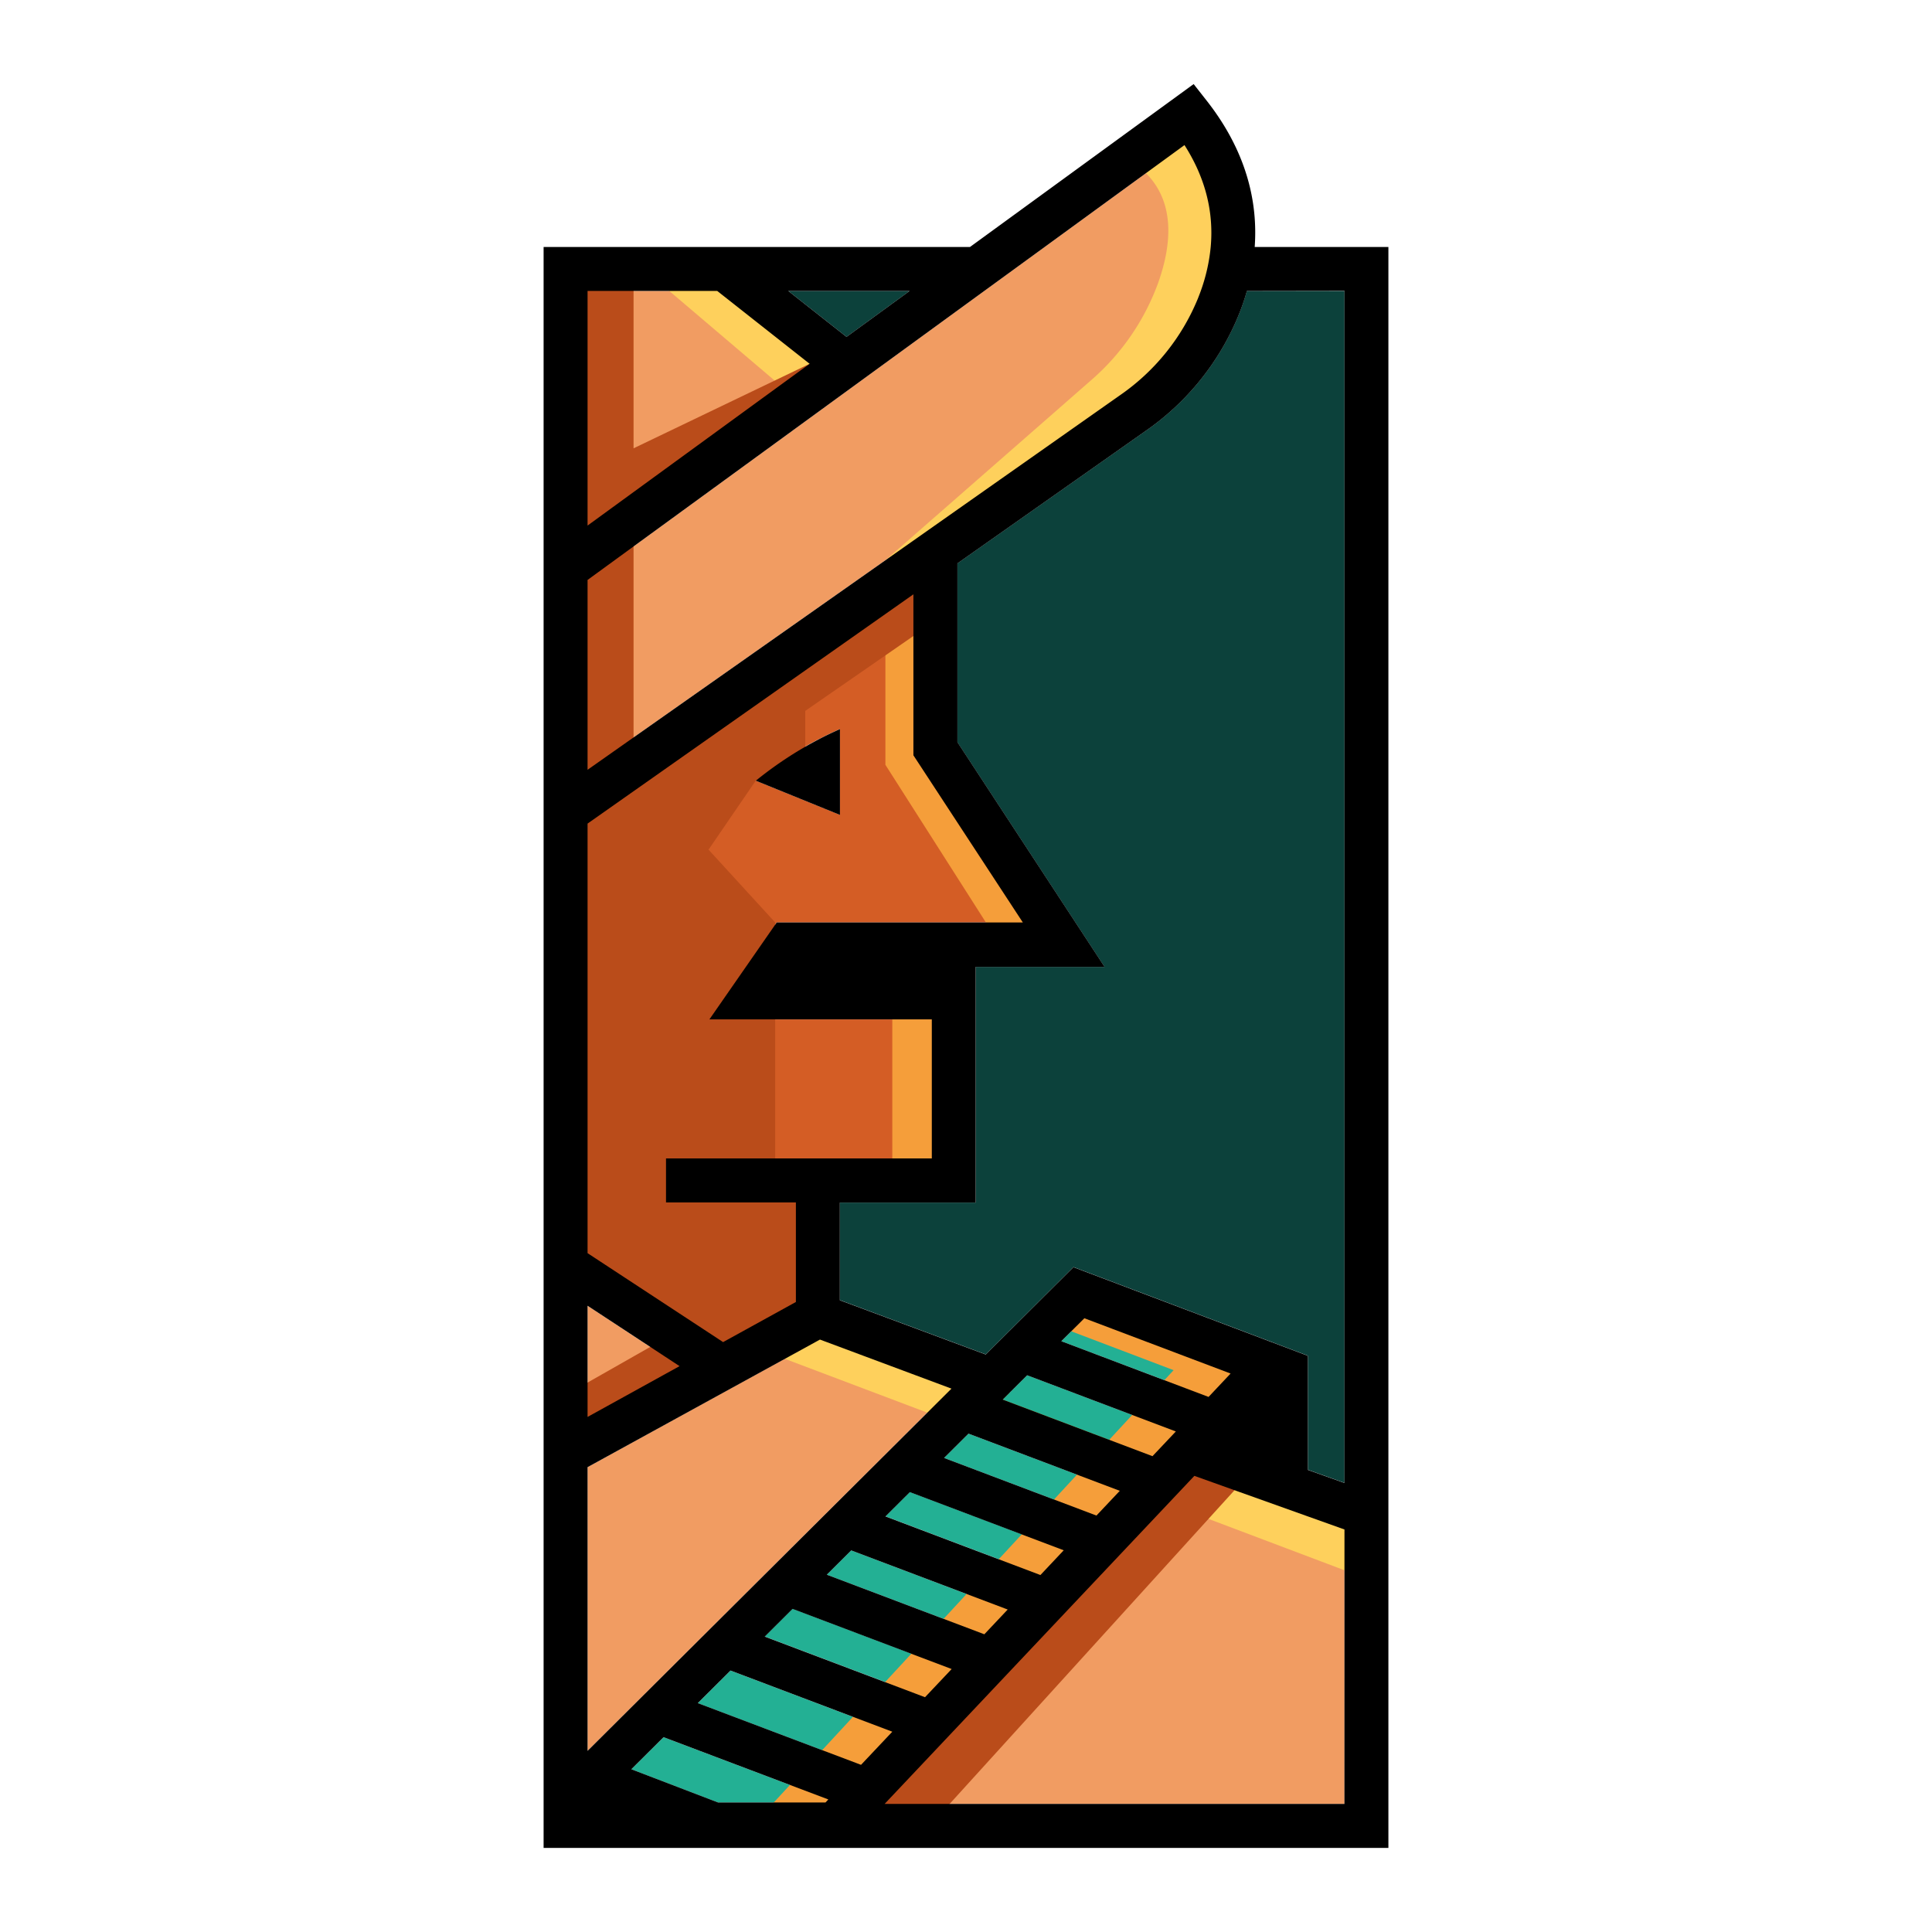
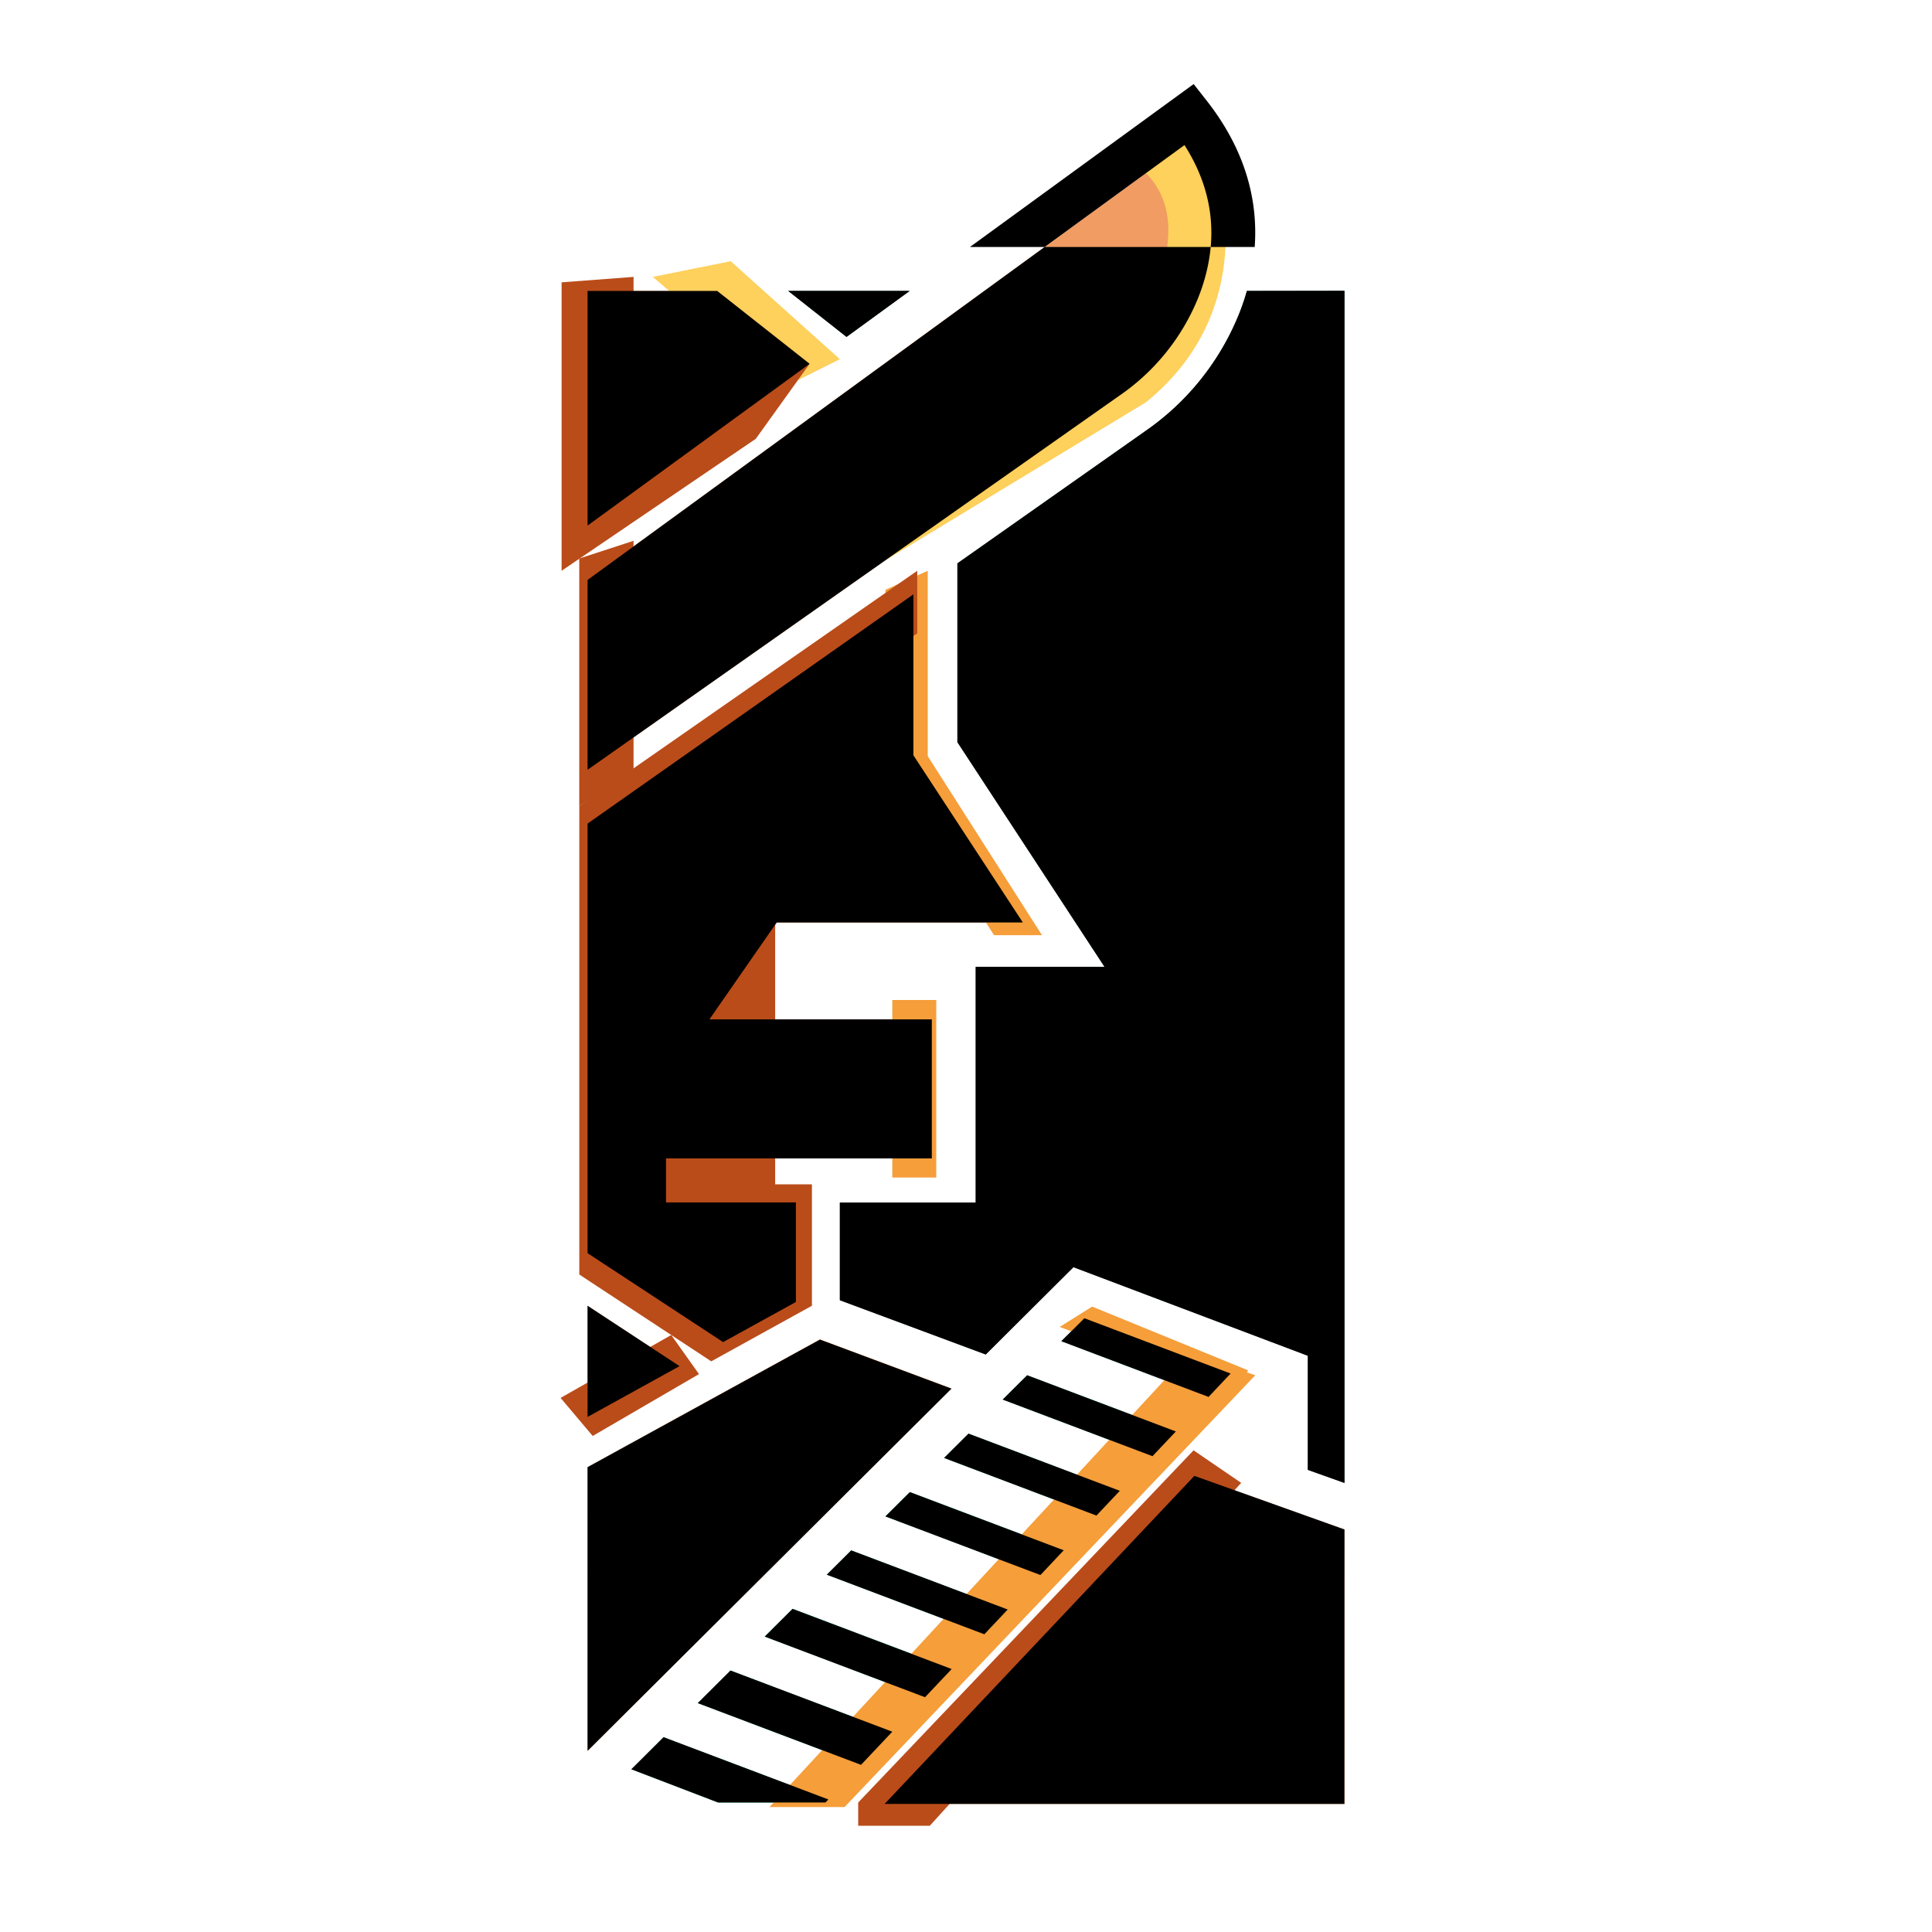
<svg xmlns="http://www.w3.org/2000/svg" id="Capa_1" data-name="Capa 1" viewBox="0 0 512 512">
  <defs>
    <style>.cls-1{fill:#f19c62;}.cls-2{fill:#d45d25;}.cls-3{fill:#0c413b;}.cls-4{fill:#ba4c1a;}.cls-5{fill:#f59e3a;}.cls-6{fill:#fed05c;}.cls-7{fill:#23b094;}</style>
  </defs>
  <polygon class="cls-1" points="155.71 346.04 155.71 375.5 180.09 362.07 155.71 346.04" />
  <polygon class="cls-1" points="217.3 354.95 155.71 388.81 155.71 464 252.15 367.97 217.3 354.95" />
  <polygon class="cls-1" points="190.07 77.1 155.71 77.1 155.71 139.28 214.56 96.41 190.07 77.1" />
  <path class="cls-2" d="M210.92,345.08V318.69H176.5V307h70.43V270.15H188l17.85-25.69h65.25l-29-44.3V157.5L155.7,218.26V332.1l35.93,23.61ZM217,195.9q2.83-1.49,5.57-2.68v22.71l-22.31-9.06a100.28,100.28,0,0,1,16.74-11" />
  <path class="cls-1" d="M317.45,79.1c.26-.67.52-1.33.76-2a47.82,47.82,0,0,0,2.63-11.65c.85-9.37-1.46-18.41-6.95-27l-37.05,27-16,11.65L155.71,153.69V204L296.86,104.7a57.73,57.73,0,0,0,20.59-25.6" />
  <polygon class="cls-3" points="241.07 77.1 208.89 77.1 224.34 89.28 241.07 77.1" />
  <polygon class="cls-1" points="235.42 477.01 234.43 478.07 356.3 478.07 356.3 405.34 316.51 391.13 235.42 477.01" />
  <path class="cls-3" d="M328.26,83.43a69.18,69.18,0,0,1-24.7,30.79L253.71,149.3h0v47.38l39,59.55H258.58v62.46h-36v25.86l38.66,14.38,23.24-23.14,62.12,23.48-.23.25.23-.21v30.2l9.7,3.46V77.1H330.43a59.34,59.34,0,0,1-2.17,6.33" />
  <polygon class="cls-4" points="167.9 143.32 167.9 204.57 153.51 213.63 153.51 148.01 167.9 143.32" />
  <polygon class="cls-4" points="185.24 364.15 157.07 380.55 148.56 370.46 177.88 353.79 185.24 364.15" />
  <polygon class="cls-5" points="234.64 156.31 234.64 202.68 263.43 247.84 276.14 247.84 245.86 200.38 245.86 151.26 234.64 156.31" />
  <path class="cls-6" d="M234.65,148.47l54.44-47.65A62.36,62.36,0,0,0,307,74.75c3.4-9.66,4.58-20.94-3.31-28.86l5.93-10.73h6.14L322.9,47.6s10.91,34.61-19.21,59Z" />
  <polygon class="cls-6" points="172.98 73.38 207.48 102.72 222.57 95.19 193.65 69.23 172.98 73.38" />
  <rect class="cls-5" x="236.47" y="265.01" width="11.65" height="47.05" />
-   <polygon class="cls-6" points="214.9 352.62 203.93 358.57 359.56 417.37 359.56 401.64 220.85 352.62 214.9 352.62" />
  <polygon class="cls-7" points="326.12 363.98 287.37 349.35 281.26 355.43 320.28 370.18 326.12 363.98" />
  <polygon class="cls-7" points="167.32 468.88 190.31 477.69 218.76 477.69 219.4 477.01 219.52 476.88 175.86 460.38 167.32 468.88" />
  <polygon class="cls-7" points="193.59 442.72 184.92 451.35 228.18 467.71 236.47 458.93 193.59 442.72" />
  <polygon class="cls-7" points="202.66 433.69 245.14 449.75 252.19 442.27 210.04 426.34 202.66 433.69" />
  <polygon class="cls-7" points="281.9 410.81 241.12 395.4 234.65 401.84 275.72 417.37 281.9 410.81" />
  <polygon class="cls-7" points="267.05 426.55 225.58 410.87 219.11 417.31 260.86 433.1 267.05 426.55" />
  <polygon class="cls-7" points="265.72 370.9 305.42 385.9 311.61 379.35 272.2 364.45 265.72 370.9" />
  <polygon class="cls-7" points="250.19 386.37 290.57 401.64 296.76 395.08 256.66 379.93 250.19 386.37" />
  <polygon class="cls-5" points="315.22 358.57 203.93 478.89 223.82 478.89 332.66 364.45 315.22 358.57" />
  <polygon class="cls-5" points="280.84 351.65 327.14 369.23 330.77 363.16 289.43 346.26 280.84 351.65" />
  <polygon class="cls-4" points="167.9 73.38 167.9 118.81 214.56 96.41 200.29 116.29 148.83 151.26 148.83 74.82 167.9 73.38" />
  <polygon class="cls-4" points="328.92 392.97 328.55 393.39 246.4 483.85 227.43 483.85 227.43 477.69 316.3 384.35 328.92 392.97" />
  <polygon class="cls-4" points="213.4 188.39 243.08 167.84 243.08 151.26 153.52 213.63 153.52 337.76 188.49 360.77 215.17 346.04 215.17 313.86 205.43 313.86 205.43 244.46 187.77 225.17 200.29 206.87 213.4 206.87 213.4 188.39" />
  <path d="M222.6,193.22c-1.81.8-3.68,1.69-5.57,2.68a99.75,99.75,0,0,0-16.73,11l22.3,9.06Z" />
-   <path d="M319.8,26.7l-3.47-4.42L257.06,65.45h-113V489.72H367.94V65.45H332.51c.83-11.55-1.93-25-12.71-38.75M241.07,77.1,224.34,89.28,208.89,77.1Zm-85.36,0h34.36l24.49,19.31-58.85,42.87Zm0,76.59L260.85,77.1l16-11.65,37.05-27c5.49,8.58,7.8,17.62,6.95,27a47.82,47.82,0,0,1-2.63,11.65c-.24.67-.5,1.33-.76,2a57.73,57.73,0,0,1-20.59,25.6L155.71,204Zm0,64.57,86.35-60.76v42.66l29,44.3H205.84L188,270.15h58.94V307H176.5v11.65h34.42v26.39l-19.29,10.63L155.71,332.1Zm0,127.78,24.38,16L155.71,375.5Zm0,42.77L217.3,355l34.85,13-96.44,96Zm155.9-9.46-6.19,6.55-39.69-15,6.47-6.44Zm-30.35-23.92,6.11-6.08L326.12,364l-5.84,6.2Zm15.5,39.65-6.19,6.56-40.38-15.27,6.47-6.44Zm-77.65,22.23,6.47-6.44,41.47,15.67-6.19,6.56Zm33.09,25-7.06,7.47-42.48-16.06,7.38-7.35Zm-17.55-40.44,6.47-6.44,40.78,15.41-6.18,6.56ZM219.4,477l-.64.68H190.31l-23-8.81,8.54-8.5,43.66,16.5Zm-34.48-25.66,8.67-8.63,42.88,16.21-8.29,8.78Zm171.37,26.72H234.43l1-1.06,81.09-85.88,39.78,14.21Zm0-401V393l-9.7-3.46v-30.2l-.23.21.23-.25-62.12-23.48-23.24,23.14-38.66-14.38V318.69h36V256.23h34.16l-39-59.55V149.3h0l49.85-35.08a69.18,69.18,0,0,0,24.7-30.79,59.34,59.34,0,0,0,2.17-6.33Z" />
+   <path d="M319.8,26.7l-3.47-4.42L257.06,65.45h-113H367.94V65.45H332.51c.83-11.55-1.93-25-12.71-38.75M241.07,77.1,224.34,89.28,208.89,77.1Zm-85.36,0h34.36l24.49,19.31-58.85,42.87Zm0,76.59L260.85,77.1l16-11.65,37.05-27c5.49,8.58,7.8,17.62,6.95,27a47.82,47.82,0,0,1-2.63,11.65c-.24.67-.5,1.33-.76,2a57.73,57.73,0,0,1-20.59,25.6L155.71,204Zm0,64.57,86.35-60.76v42.66l29,44.3H205.84L188,270.15h58.94V307H176.5v11.65h34.42v26.39l-19.29,10.63L155.71,332.1Zm0,127.78,24.38,16L155.71,375.5Zm0,42.77L217.3,355l34.85,13-96.44,96Zm155.9-9.46-6.19,6.55-39.69-15,6.47-6.44Zm-30.35-23.92,6.11-6.08L326.12,364l-5.84,6.2Zm15.5,39.65-6.19,6.56-40.38-15.27,6.47-6.44Zm-77.65,22.23,6.47-6.44,41.47,15.67-6.19,6.56Zm33.09,25-7.06,7.47-42.48-16.06,7.38-7.35Zm-17.55-40.44,6.47-6.44,40.78,15.41-6.18,6.56ZM219.4,477l-.64.68H190.31l-23-8.81,8.54-8.5,43.66,16.5Zm-34.48-25.66,8.67-8.63,42.88,16.21-8.29,8.78Zm171.37,26.72H234.43l1-1.06,81.09-85.88,39.78,14.21Zm0-401V393l-9.7-3.46v-30.2l-.23.21.23-.25-62.12-23.48-23.24,23.14-38.66-14.38V318.69h36V256.23h34.16l-39-59.55V149.3h0l49.85-35.08a69.18,69.18,0,0,0,24.7-30.79,59.34,59.34,0,0,0,2.17-6.33Z" />
</svg>